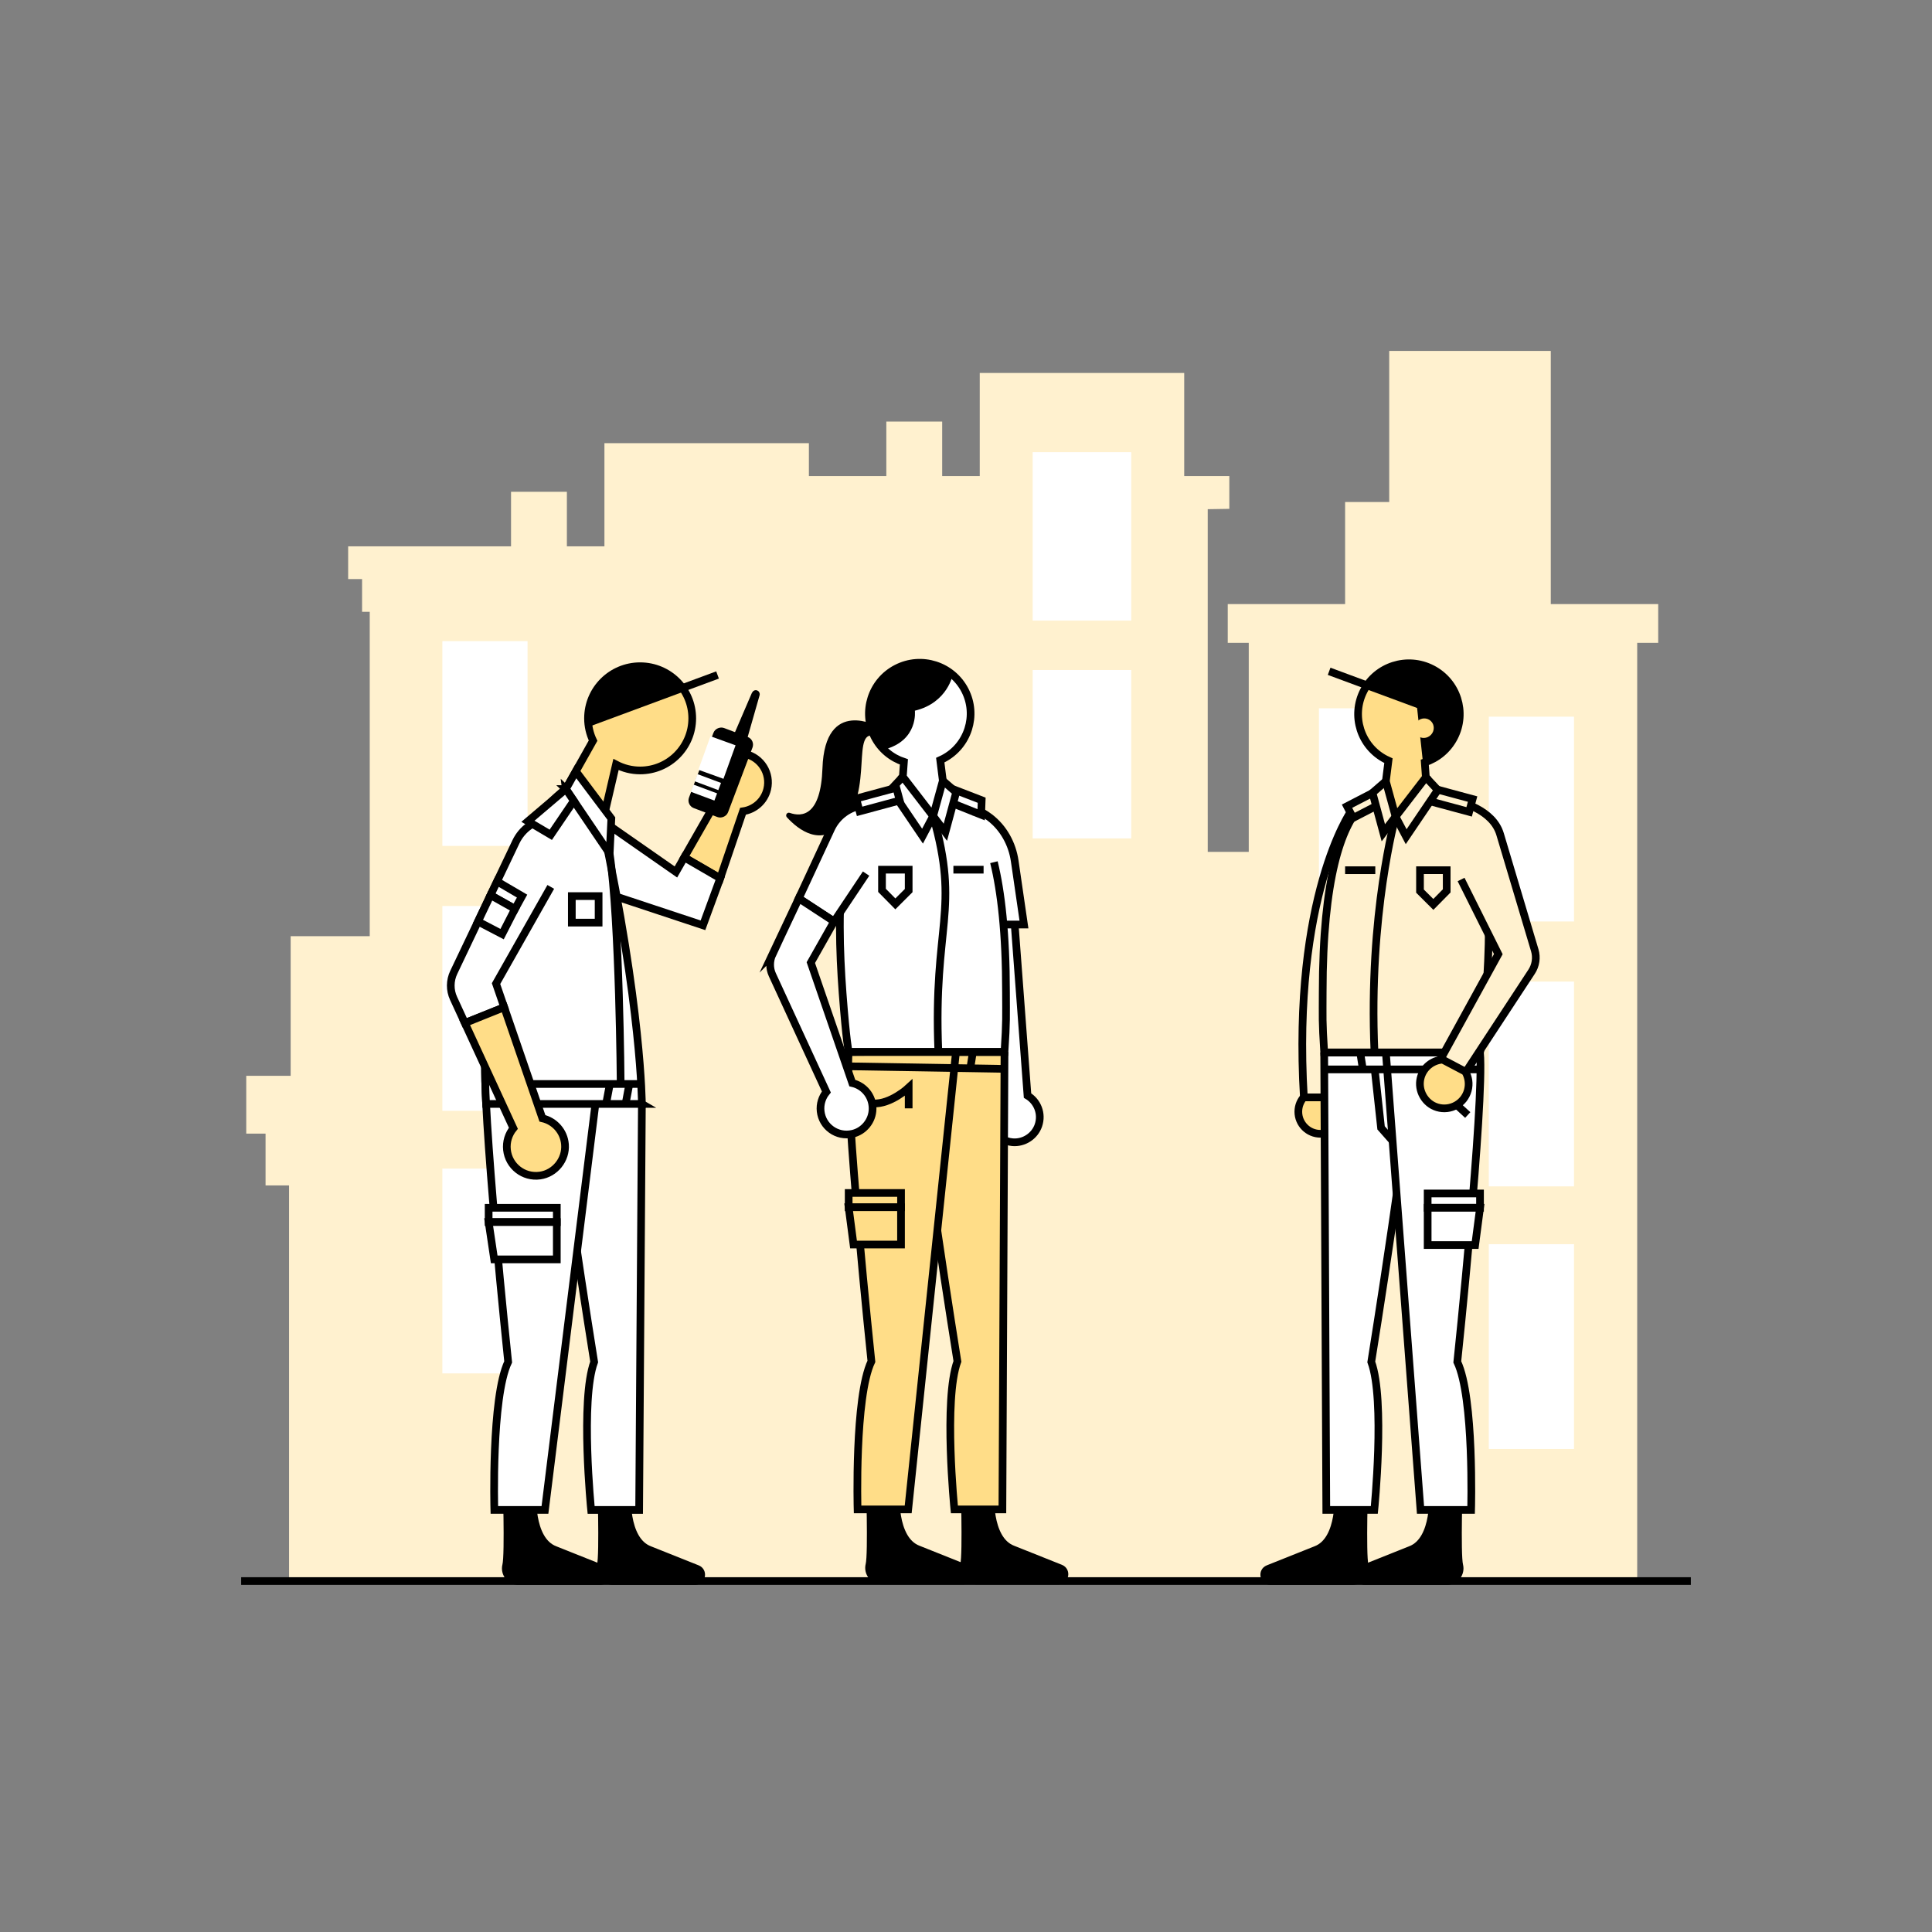
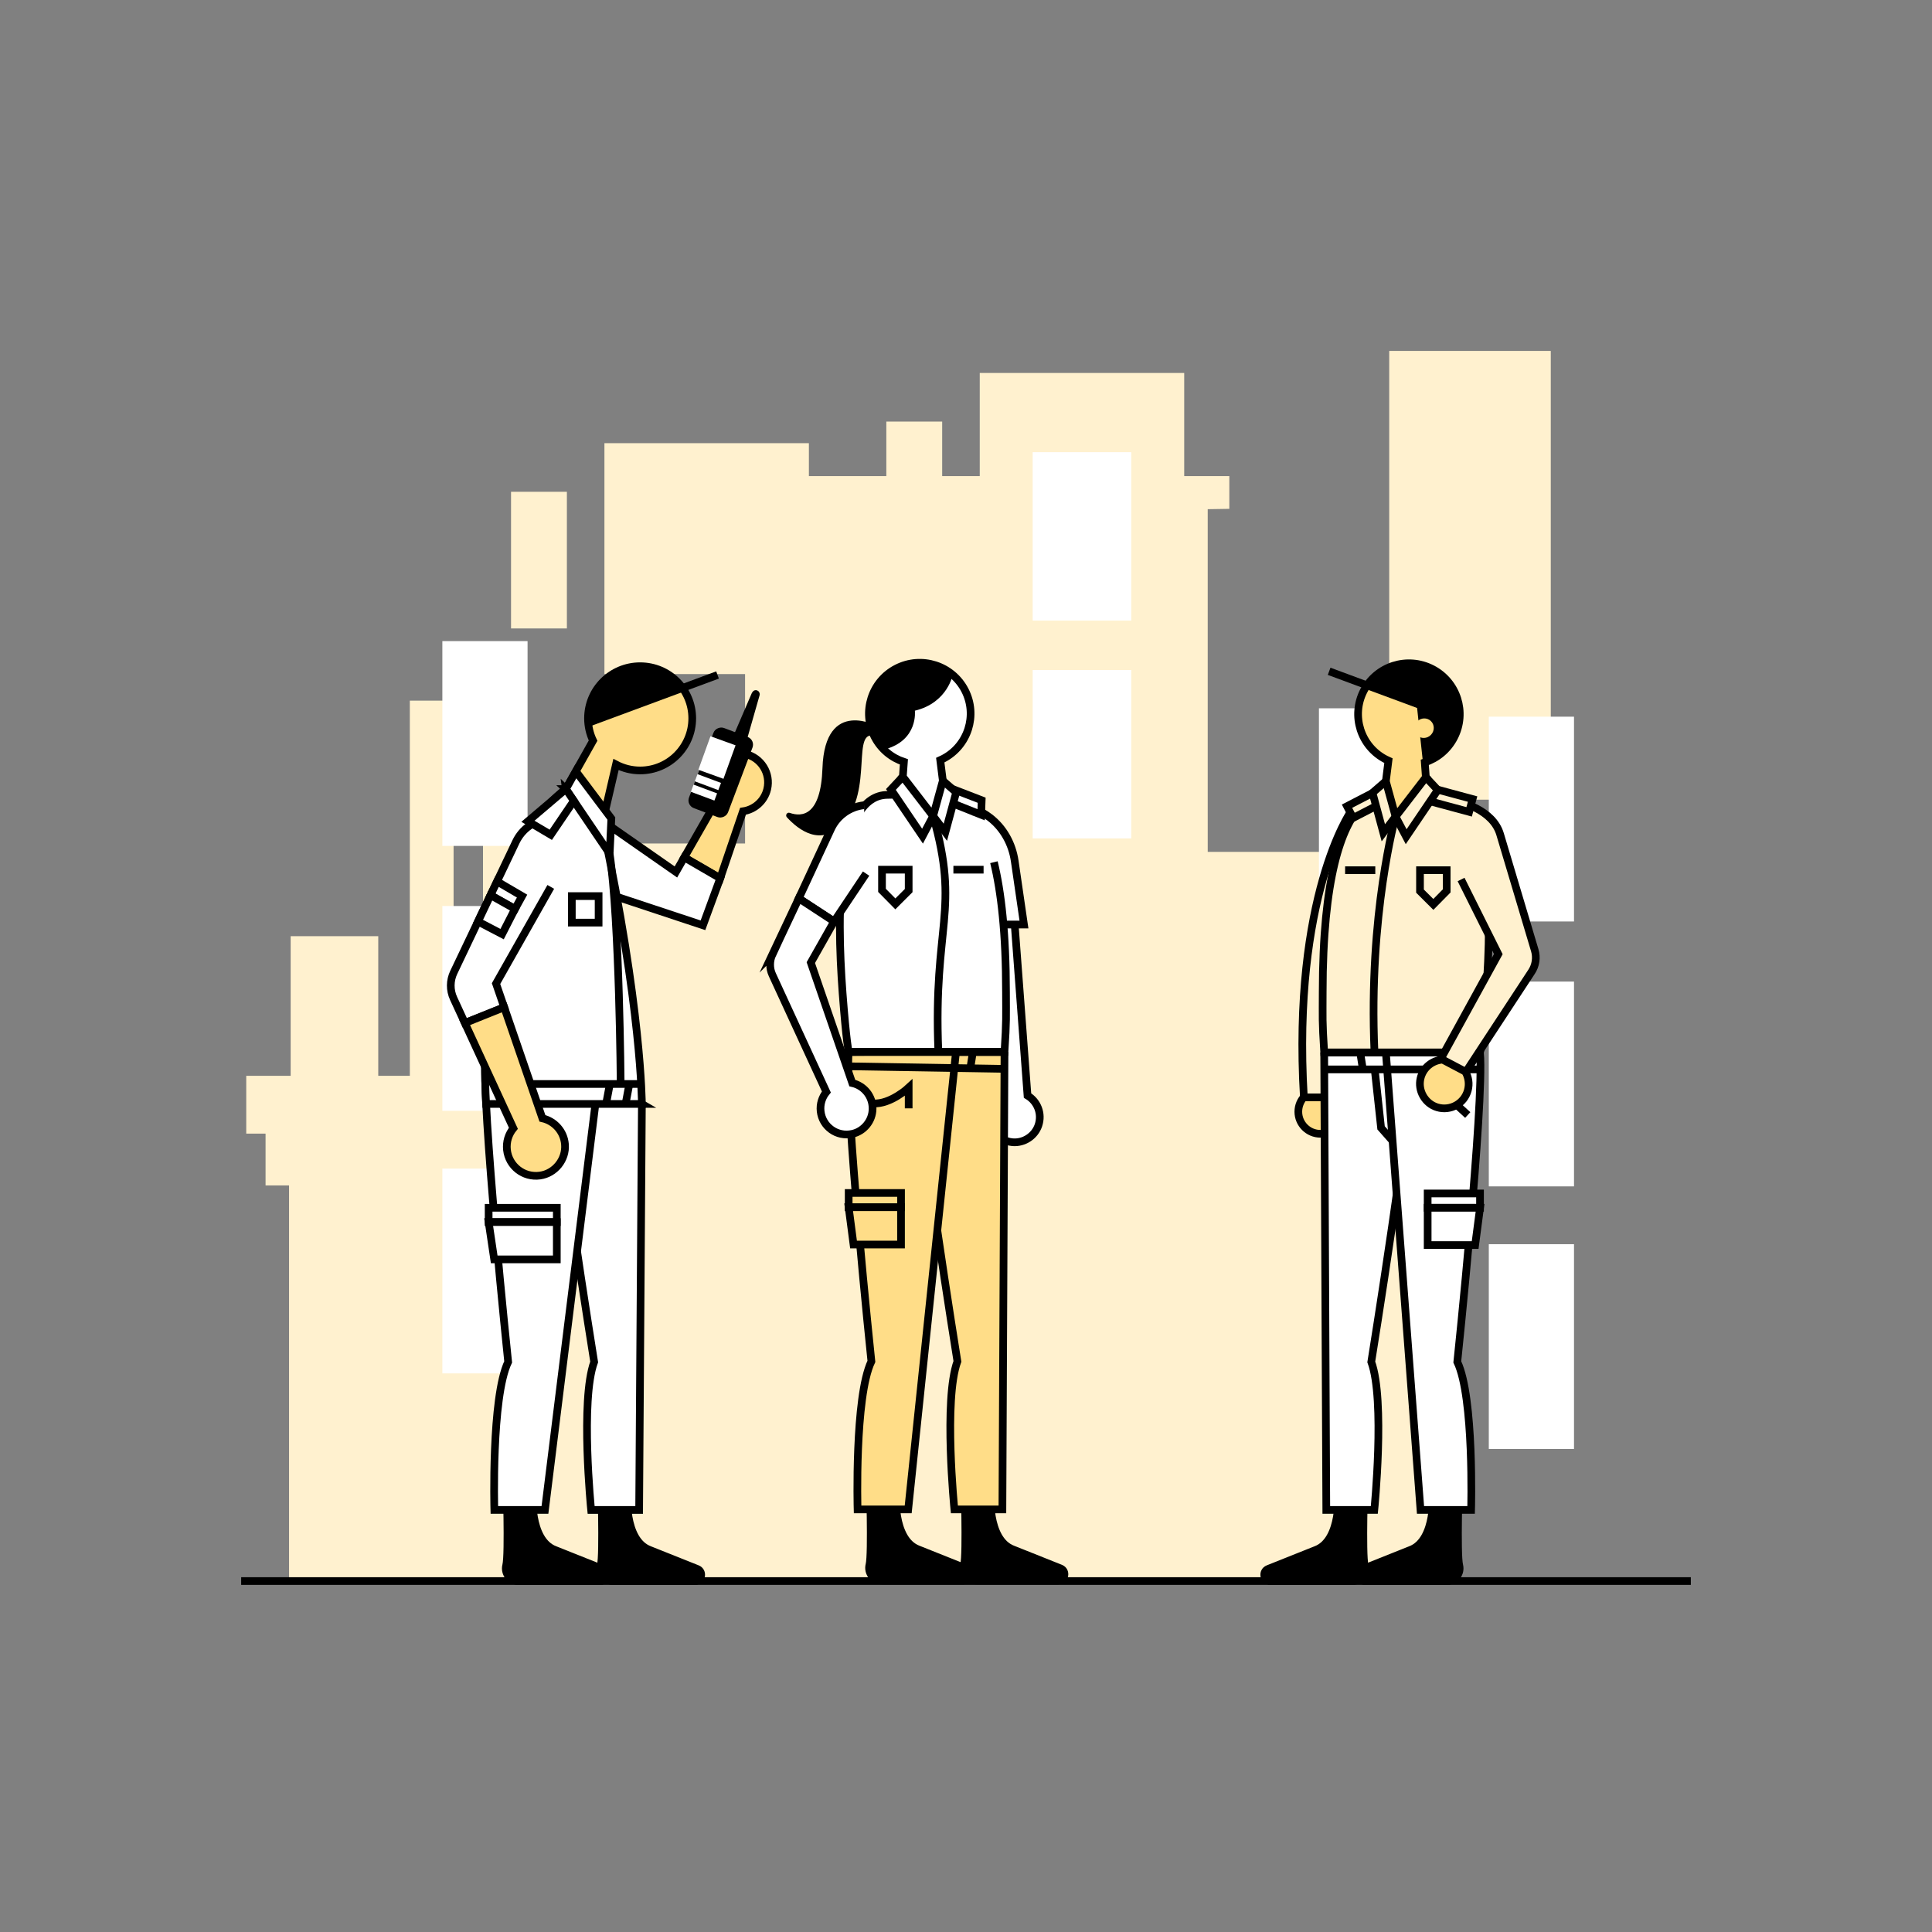
<svg xmlns="http://www.w3.org/2000/svg" id="Uniformert_person" data-name="Uniformert person" viewBox="0 0 880 880">
  <rect x="0" y="0" width="880" height="880" fill="#808080" stroke="none" />
  <defs>
    <style>
      .cls-1, .cls-2 {
        fill: #fd8;
      }

      .cls-3, .cls-4, .cls-5 {
        fill: #fff;
      }

      .cls-6, .cls-7 {
        fill: #fff1cf;
      }

      .cls-7, .cls-4, .cls-5, .cls-2, .cls-8, .cls-9, .cls-10 {
        stroke-miterlimit: 10;
        stroke-width: 3.5px;
      }

      .cls-7, .cls-5, .cls-2, .cls-8, .cls-10 {
        stroke: #000;
      }

      .cls-4, .cls-9 {
        stroke: #fff;
      }

      .cls-9, .cls-10 {
        fill: none;
      }
    </style>
  </defs>
  <g>
    <polygon class="cls-6" points="660.71 719.88 253.39 719.88 253.39 413.69 241.97 413.69 241.97 388.02 672.13 388.02 672.13 413.69 660.71 413.69 660.71 719.88" />
    <polygon class="cls-6" points="555.97 539.94 545.26 539.94 545.26 719.88 131.66 719.88 131.66 539.94 120.96 539.94 120.96 516.35 112.16 516.35 112.16 490.02 220 490.02 220 384.2 456.92 384.2 456.92 490.02 564.76 490.02 564.76 516.35 555.97 516.35 555.97 539.94" />
-     <polygon class="cls-6" points="745.72 719.88 568.79 719.88 568.79 292.8 559.22 292.8 559.22 275.15 755.29 275.15 755.29 292.8 745.72 292.8 745.72 719.88" />
-     <polygon class="cls-6" points="382.65 278.67 379.16 278.67 379.16 719.88 168.41 719.88 168.41 278.67 164.92 278.67 164.92 263.76 158.58 263.76 158.58 248.85 388.99 248.85 388.99 263.76 382.65 263.76 382.65 278.67" />
    <rect class="cls-6" x="171.18" y="579.13" width="44.55" height="73.93" transform="translate(386.91 1232.19) rotate(-180)" />
    <rect class="cls-6" x="632.78" y="159.83" width="73.59" height="204.4" transform="translate(1339.14 524.07) rotate(-180)" />
-     <rect class="cls-6" x="612.68" y="228.66" width="75.21" height="85.53" />
    <rect class="cls-6" x="275.3" y="201.87" width="93.13" height="105.17" transform="translate(643.74 508.9) rotate(-180)" />
    <rect class="cls-6" x="232.76" y="224" width="25.44" height="62.25" transform="translate(490.97 510.25) rotate(-180)" />
    <polygon class="cls-6" points="550.11 719.88 339.37 719.88 339.37 246.68 335.87 246.68 335.87 231.77 329.53 231.77 329.53 216.86 559.94 216.86 559.94 231.77 550.1 231.93 550.11 719.88" />
    <rect class="cls-6" x="446.26" y="169.88" width="93.13" height="105.17" transform="translate(985.65 444.93) rotate(-180)" />
    <rect class="cls-6" x="403.72" y="192.01" width="25.44" height="62.25" transform="translate(832.87 446.28) rotate(-180)" />
    <rect class="cls-6" x="186.67" y="319.14" width="19.93" height="207.62" transform="translate(393.27 845.89) rotate(-180)" />
    <rect class="cls-6" x="132.4" y="426.42" width="39.9" height="72.72" transform="translate(304.69 925.56) rotate(-180)" />
  </g>
  <rect class="cls-3" x="678.13" y="326.44" width="38.81" height="93.28" />
  <rect class="cls-3" x="678.13" y="447.1" width="38.81" height="93.28" />
  <rect class="cls-3" x="678.13" y="566.71" width="38.81" height="93.28" />
  <rect class="cls-3" x="600.76" y="322.62" width="38.81" height="93.28" />
  <rect class="cls-3" x="470.37" y="205.96" width="44.9" height="76.71" />
  <rect class="cls-3" x="470.37" y="305.18" width="44.9" height="76.71" />
  <rect class="cls-3" x="201.49" y="292.02" width="38.81" height="93.28" />
  <rect class="cls-3" x="201.49" y="412.68" width="38.81" height="93.28" />
  <rect class="cls-3" x="201.49" y="532.28" width="38.81" height="93.28" />
  <g>
    <line class="cls-5" x1="109.85" y1="720.15" x2="770.15" y2="720.15" />
    <g>
      <circle class="cls-2" cx="601.43" cy="506.37" r="10.06" />
      <path class="cls-7" d="m615.21,369.78s-26.68,38.56-21.32,130.06h11.7l9.62-130.06Z" />
      <path class="cls-8" d="m609.53,679.52s1.74,21.95-10.18,26.44l-21.7,8.66c-2.93,1.17-2.09,5.53,1.06,5.53h37.27c3.76,0,6.51-3.53,5.59-7.18h0c-1.25-4.94-.12-39.67-.12-39.67l-11.92,6.21Z" />
      <path class="cls-5" d="m603.15,479.38l.96,208.37h21.87s5.02-49.97-1.38-67.42c0,0,18.82-116.68,18.82-140.95h-40.27Z" />
      <path class="cls-8" d="m652.63,679.52s1.74,21.95-10.18,26.44l-21.7,8.66c-2.93,1.17-2.09,5.53,1.06,5.53h37.27c3.76,0,6.51-3.53,5.59-7.18h0c-1.25-4.94-.12-39.67-.12-39.67l-11.92,6.21Z" />
      <path class="cls-5" d="m631.22,479.07l15.8,208.68h23.05s1.44-51.24-6.29-67.42c0,0,12.28-116.68,10.35-140.95l-42.92-.32Z" />
      <path class="cls-8" d="m285.7,679.52s-1.74,21.95,10.18,26.44l21.7,8.66c2.93,1.17,2.09,5.53-1.06,5.53h-37.27c-3.76,0-6.51-3.53-5.59-7.18h0c1.25-4.94.12-39.67.12-39.67l11.92,6.21Z" />
      <path class="cls-5" d="m292.37,502.83l-1.25,184.93h-21.87s-5.02-49.97,1.38-67.42c0,0-18.82-116.68-18.82-140.95l40.56,23.44Z" />
      <path class="cls-8" d="m242.6,679.52s-1.74,21.95,10.18,26.44l21.7,8.66c2.93,1.17,2.09,5.53-1.06,5.53h-37.27c-3.76,0-6.51-3.53-5.59-7.18h0c1.25-4.94.12-39.67.12-39.67l11.92,6.21Z" />
      <path class="cls-5" d="m274.16,479.07l-25.94,208.68h-23.05s-1.44-51.24,6.29-67.42c0,0-12.28-116.68-10.35-140.95l53.06-.32Z" />
      <path class="cls-7" d="m636.91,361.89s-34.45-15.4-34.44,90.26c0,11.67-.26,12.42.68,27.24h70.99s1.1-4.82,2.75-26.7c2.87-38.12,2.58-90.4-20.58-90.4l-19.4-.4Z" />
      <line class="cls-5" x1="603.15" y1="479.38" x2="674.14" y2="479.38" />
      <g>
        <path class="cls-7" d="m665.5,400.6l16.96,33.99-26.39,48.05,10.87,6.75,30.65-46.73c1.92-2.9,2.46-6.5,1.47-9.83l-15.78-52.85c-3.34-11.21-17.68-14.73-22.95-16.15" />
        <path class="cls-2" d="m667.43,488.1l-10.35-5.45h0c-4.7.33-8.87,3.63-10.04,8.5-1.35,5.63,2.06,11.55,7.6,13.22,6.02,1.81,12.31-1.72,13.93-7.74.81-3,.31-6.04-1.15-8.52h0Z" />
      </g>
      <rect class="cls-7" x="613.72" y="361.93" width="21.74" height="6.03" transform="translate(1347.03 402.09) rotate(152.65)" />
      <rect class="cls-7" x="651.34" y="361.43" width="18.92" height="6.03" transform="translate(117.78 -159.59) rotate(15.1)" />
      <polyline class="cls-7" points="649.46 354.03 654.89 359.83 640.49 381.11 635.66 371.96 630.09 379.32 625.15 361.11 631.23 355.84" />
      <path class="cls-2" d="m649.46,354.03l-.49-6.76c5.57-1.83,10.45-5.75,13.35-11.37,5.87-11.36,1.41-25.33-9.95-31.2-11.36-5.87-25.33-1.41-31.2,9.95-5.87,11.36-1.41,25.33,9.95,31.2.43.22.86.42,1.3.62l-1.18,9.38,4.43,16.11,13.8-17.92Z" />
      <path class="cls-10" d="m635.66,371.96s-12.38,44.17-9.61,107.11" />
      <polygon class="cls-7" points="646.79 396.37 658.95 396.37 658.95 405.79 652.87 411.95 646.79 405.89 646.79 396.37" />
      <path d="m655.21,324.52c-3.26-1.16-6.62-1.98-9.86-3.18l2.76,25.68s14.76-5.66,16.59-18.91c-3.27-.94-6.22-2.42-9.48-3.59Z" />
      <ellipse class="cls-1" cx="648.64" cy="331.74" rx="4.51" ry="4.38" transform="translate(-41.34 565.66) rotate(-45.82)" />
      <line class="cls-10" x1="612.68" y1="396.37" x2="626.43" y2="396.37" />
      <line class="cls-10" x1="664.76" y1="327.76" x2="605.4" y2="305.77" />
      <path d="m664.49,328.12c.14-1.01.21-2.04.21-3.09,0-12.68-10.28-22.96-22.96-22.96-7.81,0-14.7,3.9-18.84,9.85l41.59,16.2Z" />
      <rect class="cls-5" x="650.28" y="543.61" width="23.85" height="6.52" />
      <polygon class="cls-5" points="671.91 567.11 650.28 567.11 650.28 550.13 674.14 550.13 671.91 567.11" />
      <rect class="cls-5" x="222.57" y="550.13" width="31.05" height="6.52" />
      <polygon class="cls-5" points="253.62 573.63 225.1 573.63 222.57 556.65 253.62 556.65 253.62 573.63" />
      <line class="cls-5" x1="663.04" y1="502.83" x2="668.54" y2="507.87" />
      <polyline class="cls-10" points="626.17 487.1 629.06 513.72 634.29 519.64" />
      <line class="cls-10" x1="603.18" y1="487.1" x2="648.92" y2="487.1" />
      <line class="cls-10" x1="668.44" y1="487.1" x2="673.75" y2="487.1" />
      <g>
        <path class="cls-2" d="m326.34,364.87c-2.57-3.09-3.72-7.3-2.74-11.51,1.67-7.14,8.81-11.58,15.96-9.91,7.14,1.67,11.58,8.81,9.91,15.96-1.28,5.48-5.79,9.36-11.05,10.12l-10.38,30.51-16.38-9.5,14.67-25.66Z" />
        <polygon class="cls-5" points="262.3 402.28 261.37 364.77 307.87 397.17 311.67 390.53 328.05 400.04 320.19 421.46 262.3 402.28" />
      </g>
      <path class="cls-2" d="m257.74,359.4l12.4-22.05c-1.47-3.08-2.31-6.52-2.31-10.16,0-13.11,10.63-23.74,23.74-23.74,13.11,0,23.74,10.63,23.74,23.74,0,13.11-10.63,23.74-23.74,23.74-3.97,0-7.7-.99-10.99-2.71l-6.28,27-16.56-15.83Z" />
      <path class="cls-5" d="m257.74,359.4l16.56,15.83c18,83.51,18.07,127.6,18.07,127.6h-70.96s-7.47-111.27,36.33-143.43Z" />
      <g>
        <path class="cls-5" d="m250.87,403.97l-24.93,44.05,3.71,10.77-17.89,7.18-5.16-11.2c-1.74-3.77-1.71-8.12.08-11.87l28.32-59.46c2.8-5.89,8.46-9.9,14.94-10.61" />
        <path class="cls-2" d="m211.76,465.97l17.89-7.18,17.41,50.59c5.48,1.25,9.8,5.91,10.28,11.87.56,6.9-4.55,13.25-11.4,14.2-7.44,1.03-14.2-4.28-15.02-11.7-.4-3.68.75-7.18,2.92-9.84l-22.09-47.94Z" />
      </g>
      <line class="cls-10" x1="267.46" y1="329.43" x2="326.83" y2="307.44" />
      <path d="m268.31,329.79c-.14-1.01-.21-2.04-.21-3.09,0-12.68,10.28-22.96,22.96-22.96,7.81,0,14.7,3.9,18.84,9.85l-41.59,16.2Z" />
      <polygon class="cls-5" points="257.74 359.4 262.29 351.31 278.46 372.83 277.69 388.88 257.74 359.4" />
      <polygon class="cls-5" points="257.74 359.4 240.47 374.08 250.87 380.24 261.37 364.77 257.74 359.4" />
      <polygon class="cls-5" points="226.41 401.49 237.8 408.16 234.58 414 223.43 407.74 226.41 401.49" />
      <polygon class="cls-5" points="234.58 414 228.7 425.48 217.71 419.74 223.43 407.74 234.58 414" />
      <path class="cls-5" d="m282.71,493.95s-.48-74.43-5.02-105.08" />
      <line class="cls-5" x1="241.68" y1="493.74" x2="292.03" y2="493.74" />
      <rect class="cls-5" x="260.46" y="408.16" width="12.2" height="12.08" />
      <g>
        <rect class="cls-8" x="310.55" y="344.13" width="35.5" height="15.51" rx="1.99" ry="1.99" transform="translate(-116.89 534.68) rotate(-69.31)" />
        <path class="cls-8" d="m338.43,336.75l5.87-20.53c.03-.1-.12-.15-.16-.06l-8.41,19.56,2.7,1.02Z" />
      </g>
      <line class="cls-5" x1="620.77" y1="487.1" x2="619.55" y2="479.38" />
      <line class="cls-5" x1="277.78" y1="493.74" x2="276.06" y2="502.83" />
      <line class="cls-5" x1="286.65" y1="493.74" x2="284.94" y2="502.83" />
      <g>
        <path class="cls-8" d="m451.16,679.28s-1.74,21.95,10.18,26.44l21.7,8.66c2.93,1.17,2.09,5.53-1.06,5.53h-37.27c-3.76,0-6.51-3.53-5.59-7.18h0c1.25-4.94.12-39.67.12-39.67l11.92,6.21Z" />
        <path class="cls-8" d="m408.06,679.28s-1.74,21.95,10.18,26.44l21.7,8.66c2.93,1.17,2.09,5.53-1.06,5.53h-37.27c-3.76,0-6.51-3.53-5.59-7.18h0c1.25-4.94.12-39.67.12-39.67l11.92,6.21Z" />
        <g>
          <path d="m400.25,331.04s-24.51-13.86-25.63,18.87c-.74,21.61-9.22,22.34-14.9,20.34-1.22-.43-2.17,1.07-1.3,2.02,5.33,5.8,15.48,13.55,25.42,3.01,14.39-15.25,3.38-44.39,15.22-39.8l1.2-4.45Z" />
          <path class="cls-5" d="m460.81,402.91l7.21,96.1c4.47,2.67,6.79,8.2,4.96,13.58-1.68,4.93-6.67,8.16-11.86,7.67-6.94-.65-11.58-7.14-10.19-13.76.65-3.13,2.53-5.7,5.03-7.3l-11.99-93.38,16.84-2.91Z" />
          <path class="cls-5" d="m438.81,372.38l5.55-3.8c2.32.99,4.48,2.26,6.44,3.75,6.29,4.79,10.25,12.04,11.39,19.87l4.21,28.91h-14.69l-12.91-48.73Z" />
          <path class="cls-2" d="m457.54,479.14l-.96,208.37h-21.87s-5.02-49.97,1.38-67.42c0,0-18.82-116.68-18.82-140.95h40.27Z" />
          <path class="cls-2" d="m435.47,478.83l-21.8,208.68h-23.05s-1.44-51.24,6.29-67.42c0,0-12.28-116.68-10.35-140.95l48.92-.32Z" />
          <path class="cls-5" d="m452.72,392.72c3.3,13.45,5.5,32.44,5.5,59.19,0,11.67.26,12.42-.68,27.24h-70.99s-1.1-4.82-2.75-26.7c-2.87-38.12-2.58-90.4,20.58-90.4l19.4-.4,16.72,4.11" />
          <line class="cls-5" x1="457.54" y1="479.14" x2="386.55" y2="479.14" />
          <polygon class="cls-5" points="447.14 364.49 427.83 357.03 425.06 362.39 446.9 371.11 447.14 364.49" />
          <polyline class="cls-5" points="411.23 353.79 405.8 359.59 420.2 380.86 425.03 371.71 430.6 379.08 435.53 360.87 429.45 355.6" />
          <path class="cls-5" d="m411.23,353.79l.49-6.76c-5.57-1.83-10.45-5.75-13.35-11.37-5.87-11.36-1.41-25.33,9.95-31.2,11.36-5.87,25.33-1.41,31.2,9.95,5.87,11.36,1.41,25.33-9.95,31.2-.43.22-.86.42-1.3.62l1.18,9.38-4.43,16.11-13.8-17.92Z" />
          <path class="cls-10" d="m425.03,371.71c12.38,43.24,0,49.39,2.37,107.11" />
          <polygon class="cls-10" points="413.89 396.13 401.74 396.13 401.74 405.55 407.82 411.71 413.89 405.65 413.89 396.13" />
          <line class="cls-10" x1="448.01" y1="396.13" x2="434.26" y2="396.13" />
          <rect class="cls-2" x="386.55" y="543.37" width="23.85" height="6.52" transform="translate(796.96 1093.27) rotate(-180)" />
          <polygon class="cls-2" points="388.77 566.87 410.4 566.87 410.4 549.89 386.55 549.89 388.77 566.87" />
          <line class="cls-5" x1="397.64" y1="502.59" x2="392.15" y2="507.63" />
          <line class="cls-10" x1="457.5" y1="486.86" x2="386.35" y2="485.69" />
          <line class="cls-5" x1="441.92" y1="486.86" x2="443.13" y2="479.14" />
          <g>
            <path class="cls-5" d="m394.49,397.91l-14.58,21.81-16.08-10.52,14.78-31.82c2.8-5.89,8.46-9.9,14.94-10.61" />
            <path class="cls-5" d="m351.83,434.67l12.01-25.48,16.08,10.52-10.6,18.74,18.89,54.87c5.25,1.2,9.32,5.9,9.24,11.78-.07,5.4-3.95,10.17-9.21,11.35-7.04,1.58-13.68-3.31-14.45-10.27-.36-3.3.67-6.42,2.61-8.8l-24.6-53.38c-1.37-2.96-1.35-6.38.04-9.34Z" />
          </g>
-           <rect class="cls-5" x="390.43" y="361.18" width="18.92" height="6.03" transform="translate(880.85 611.63) rotate(164.9)" />
          <path d="m402.82,341.38c15.58-4.1,13.89-17.67,13.89-17.67,15.08-3.63,17.31-16.61,17.31-16.61,0,0-17.68-15.14-33.02,3.25-12.67,15.19,1.83,31.03,1.83,31.03Z" />
        </g>
      </g>
      <line class="cls-9" x1="315.29" y1="359.01" x2="326.01" y2="363.01" />
      <line class="cls-9" x1="317.08" y1="354.24" x2="327.8" y2="358.25" />
      <rect class="cls-4" x="322.27" y="338.67" width="8.65" height="12.73" transform="translate(136.54 -90.39) rotate(19.85)" />
      <path class="cls-2" d="m397.74,502.59c7.9.5,16.15-7.18,16.15-7.18v9.43" />
    </g>
  </g>
</svg>